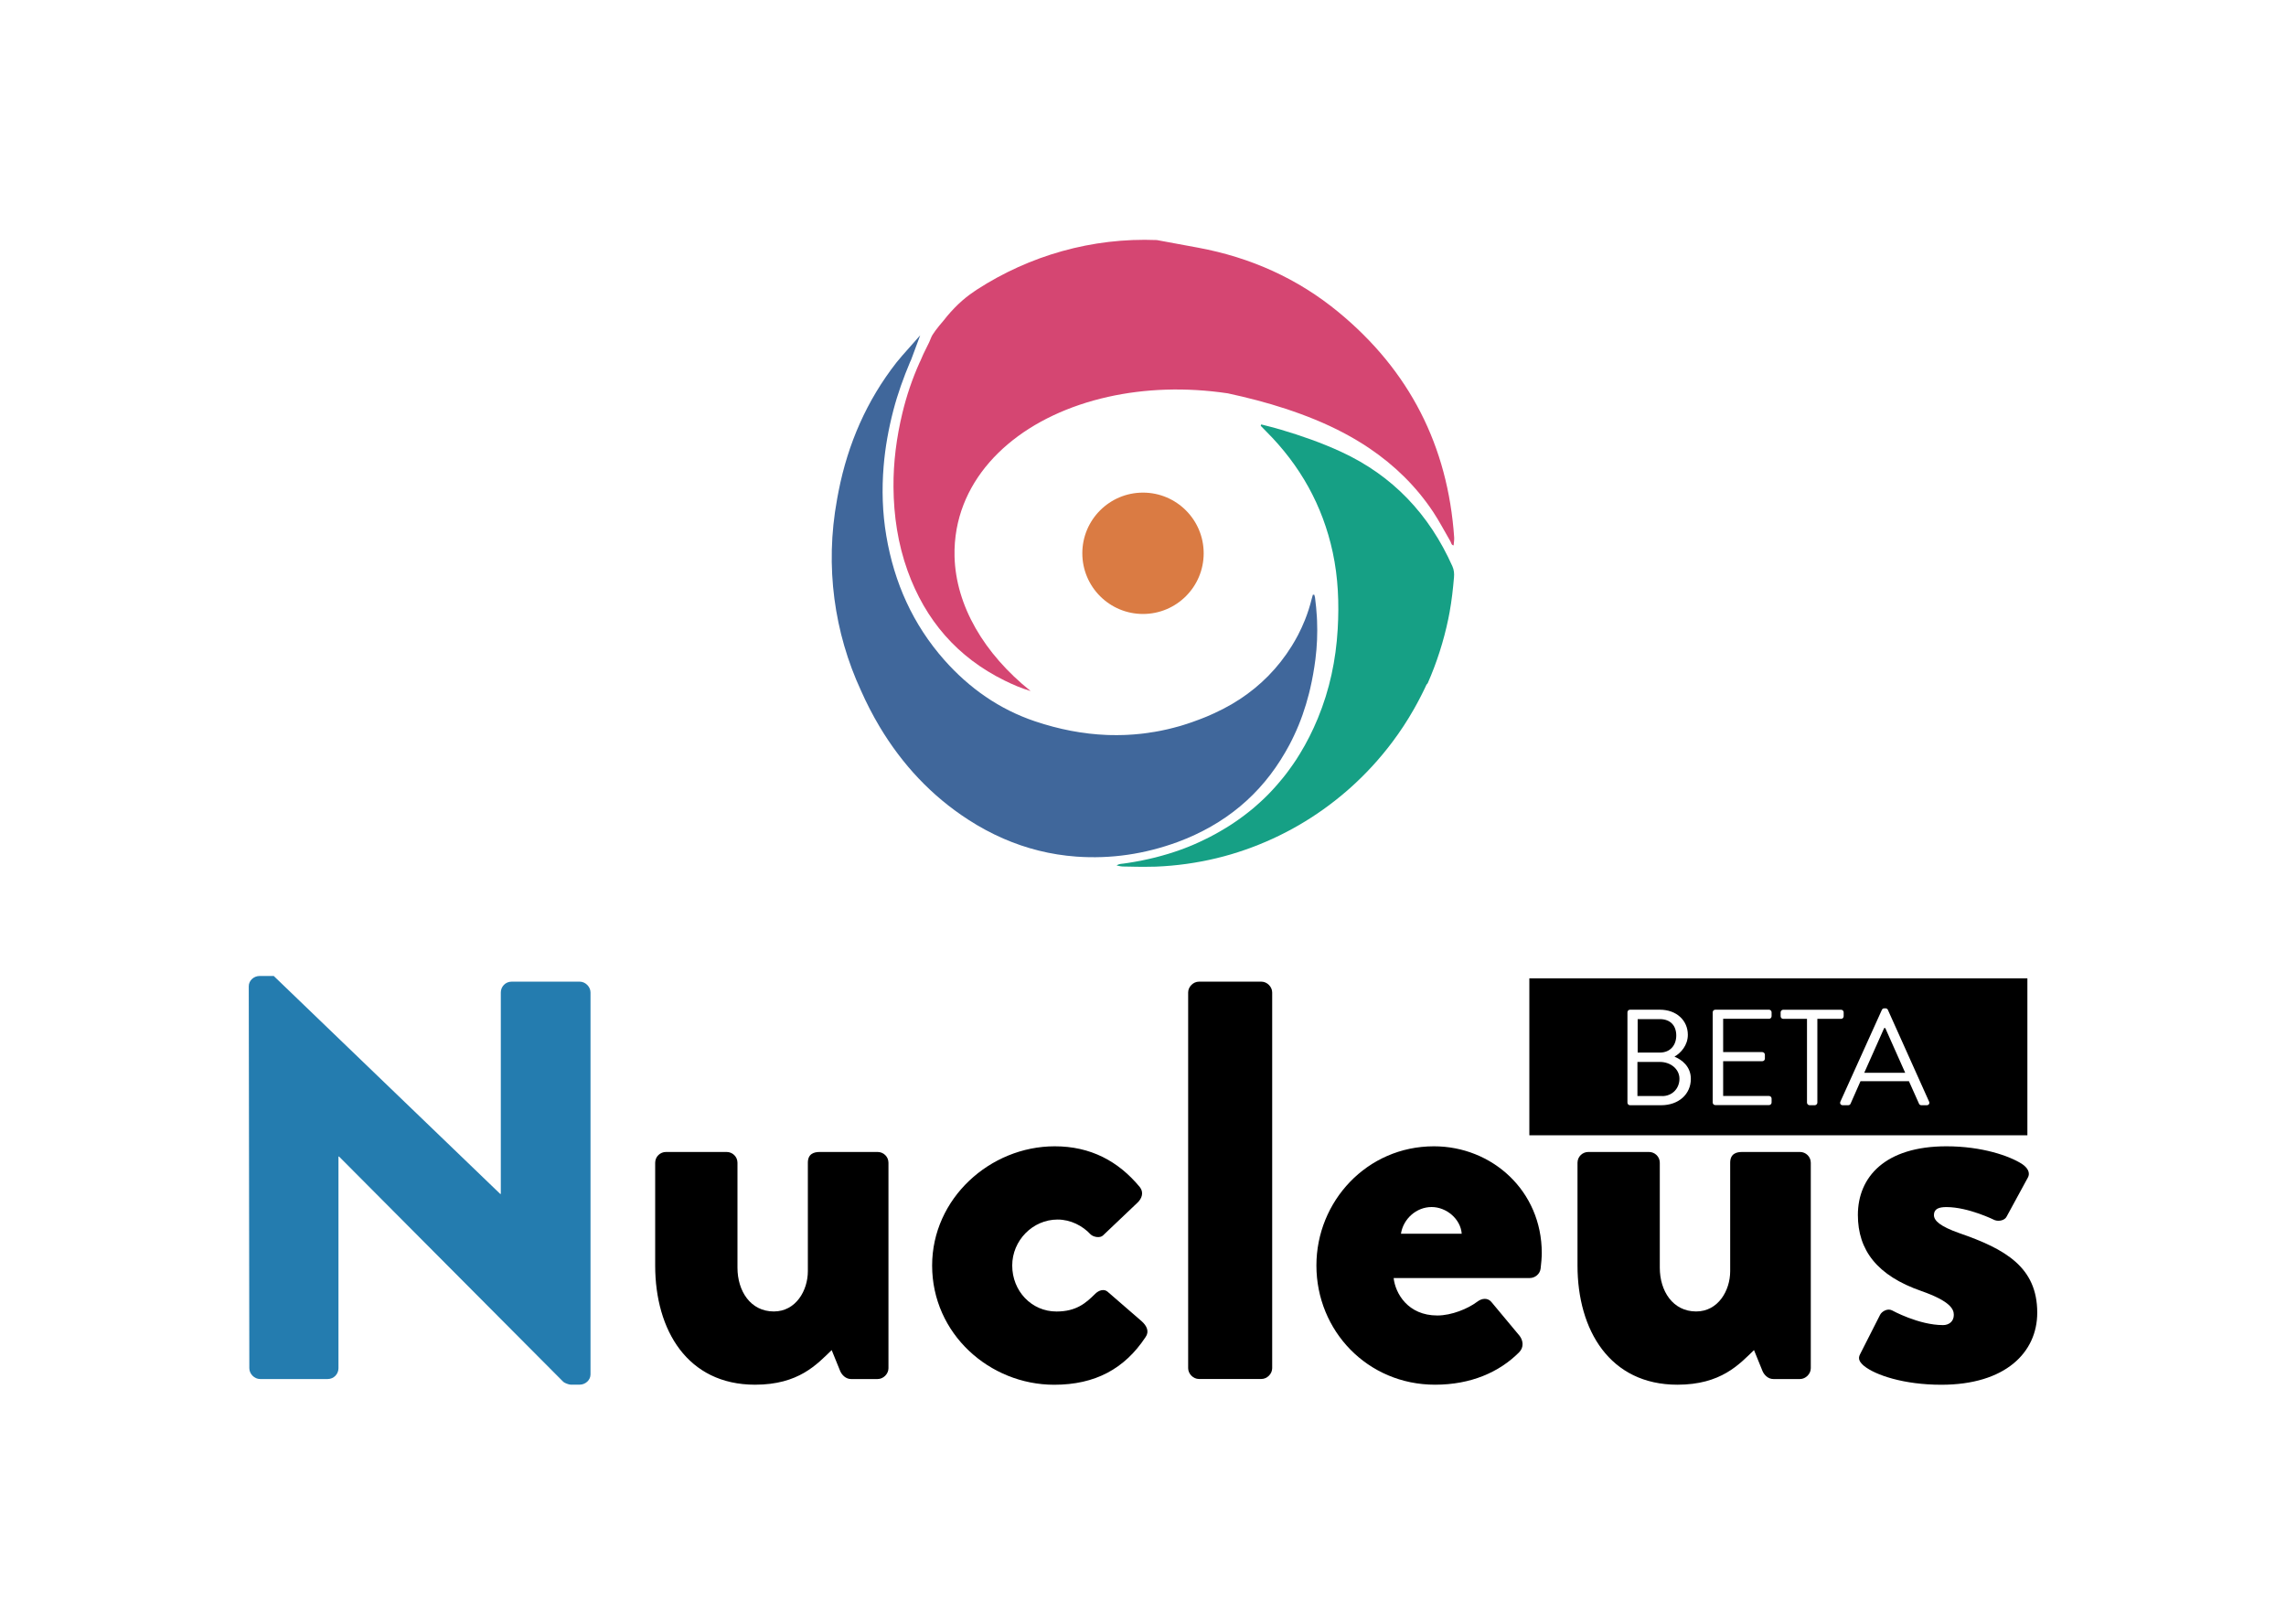
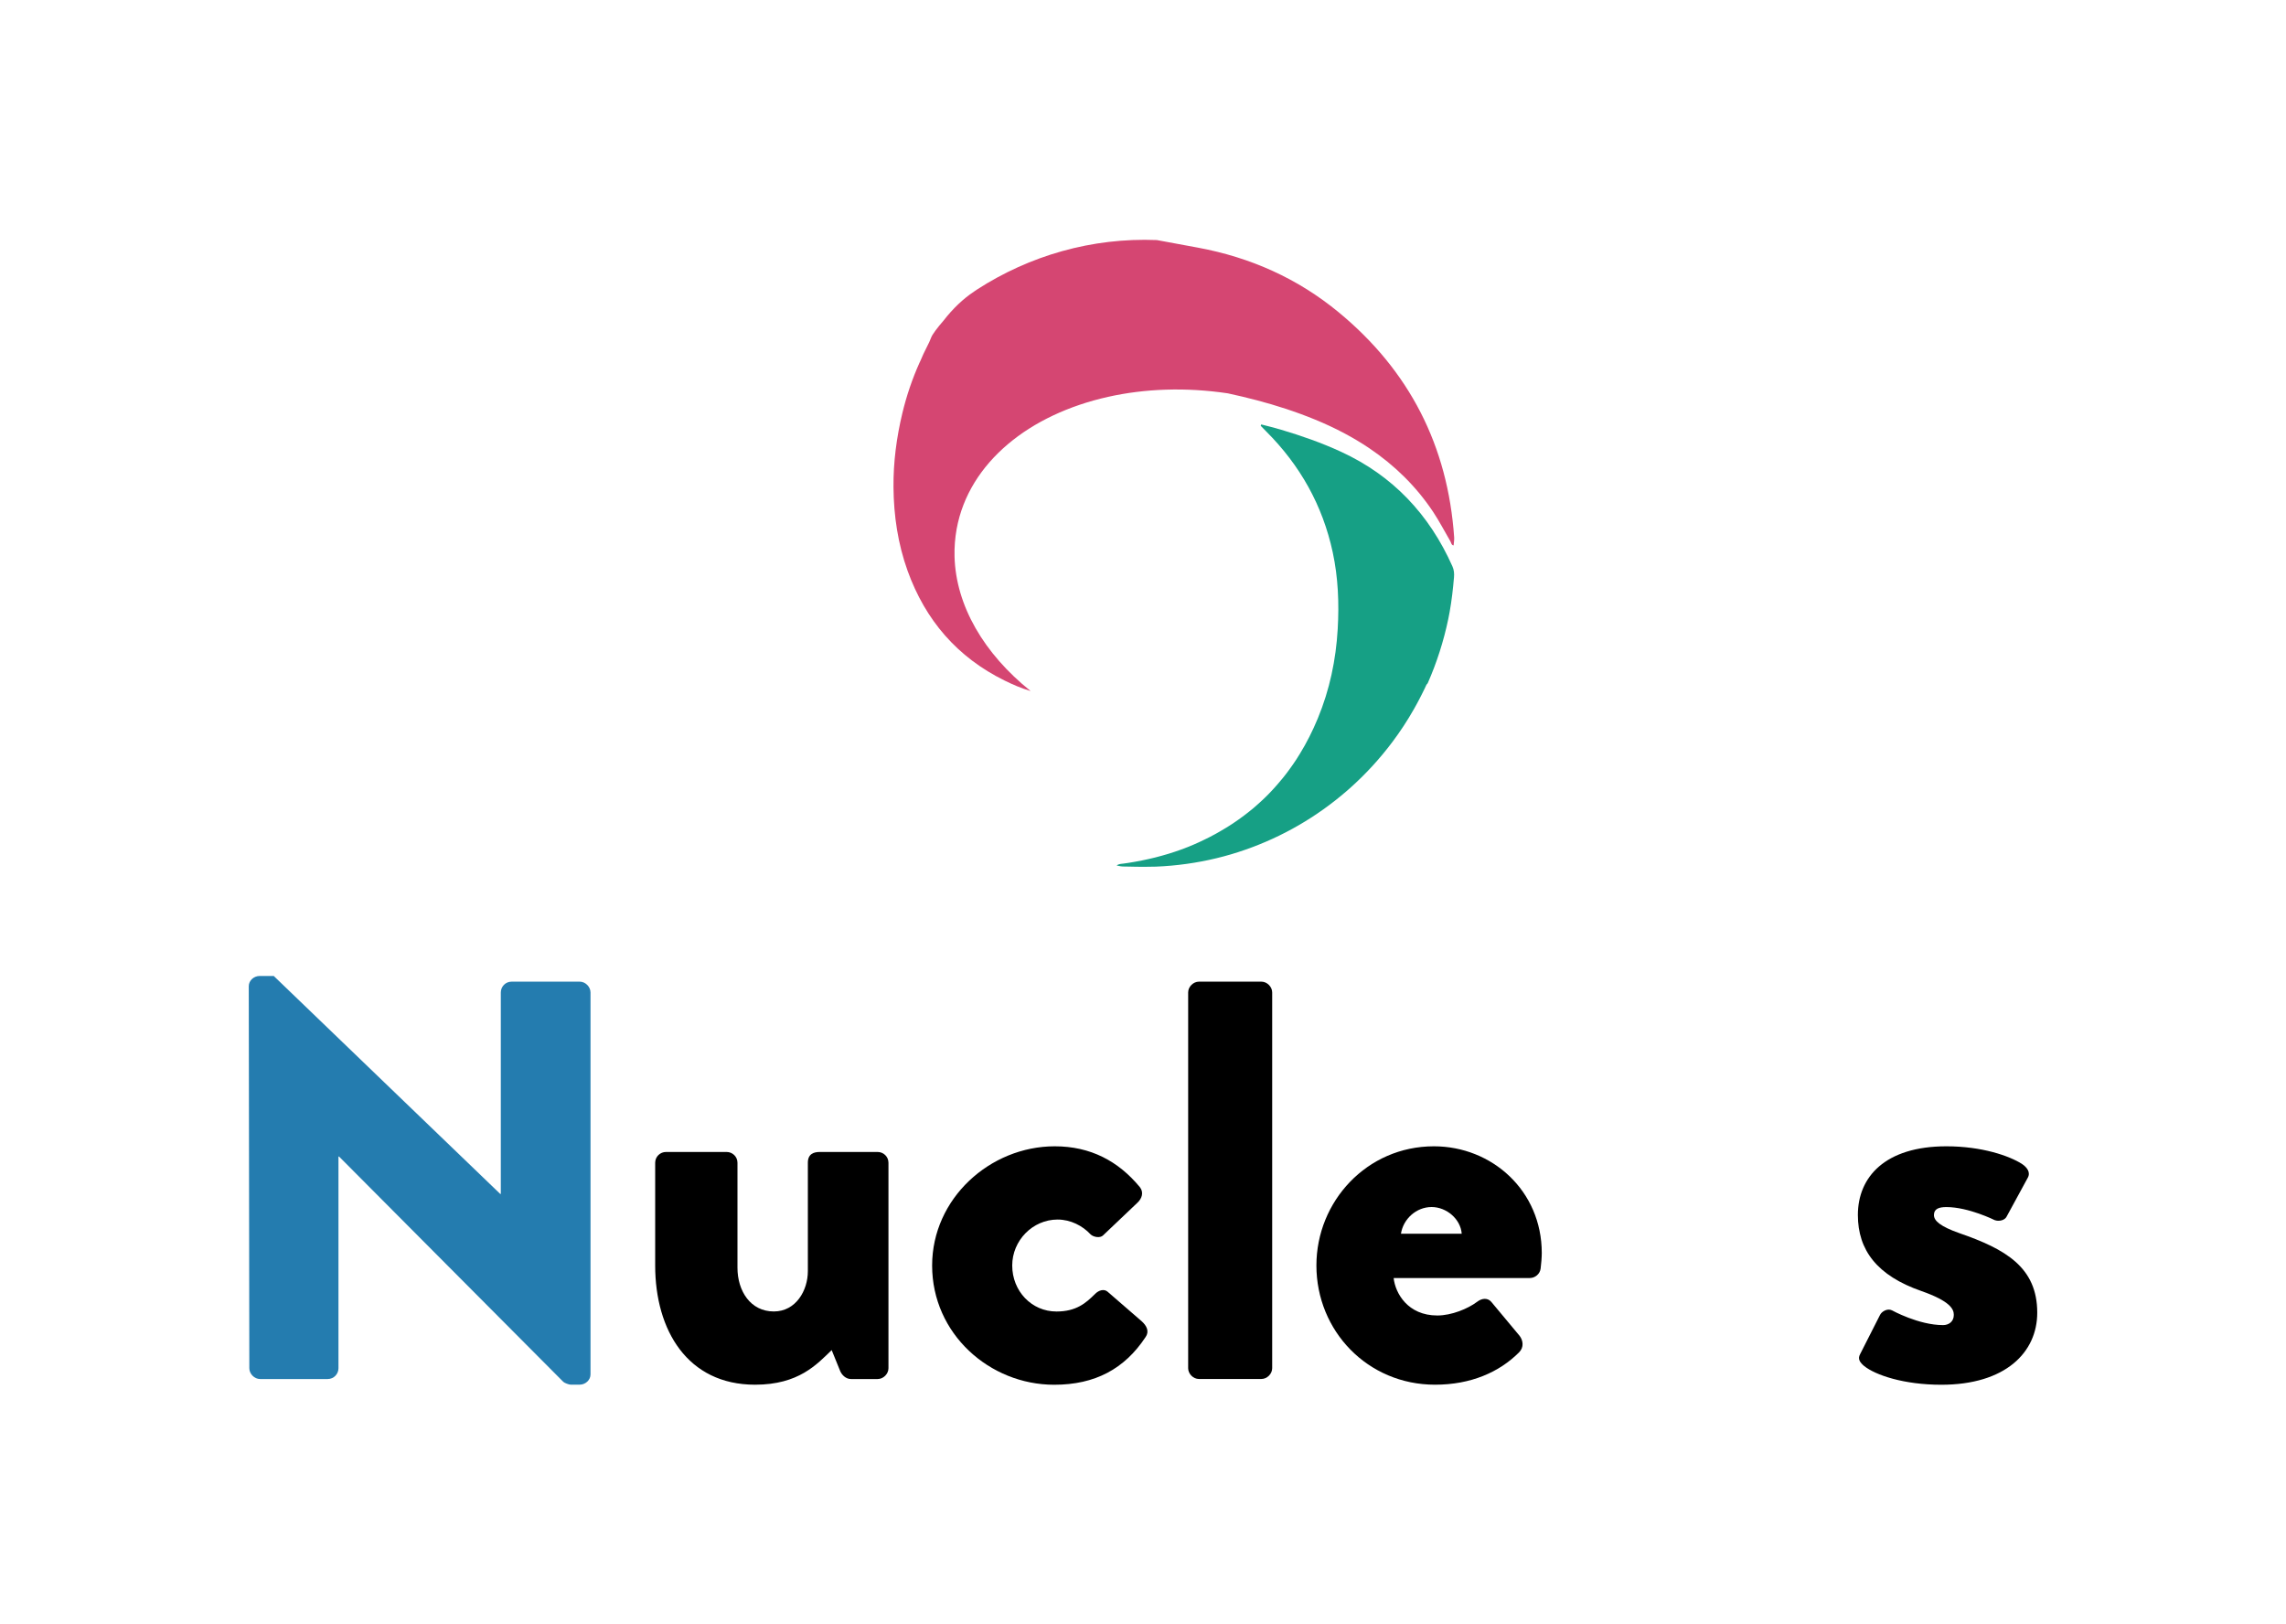
<svg xmlns="http://www.w3.org/2000/svg" id="Layer_1" x="0px" y="0px" viewBox="0 0 487.5 346.41" style="enable-background:new 0 0 487.5 346.41;" xml:space="preserve">
  <style type="text/css">	.st0{fill:#FFFFFF;}	.st1{fill:#40679B;}	.st2{fill:#16A085;}	.st3{fill:#D54672;}	.st4{fill:#27BEEF;}	.st5{fill:#DA7B43;}	.st6{fill:#247CAF;}</style>
  <rect x="-68.07" y="-53.05" class="st0" width="646.47" height="455.49" />
  <g>
    <g>
      <g>
        <g>
-           <path class="st1" d="M274.1,160.4c0.03-0.06,0.07-0.12,0.1-0.18c0.13-0.23,0.26-0.46,0.39-0.69c0.08-0.15,0.17-0.3,0.25-0.45     c0.06-0.12,0.13-0.23,0.19-0.35c0.13-0.25,0.26-0.51,0.39-0.76c0.03-0.07,0.07-0.14,0.1-0.2c0.15-0.29,0.29-0.59,0.43-0.89     c1.38-2.91,2.42-5.91,3.2-8.99c0.09-0.34,0.17-0.68,0.25-1.03c0.48-2.06,0.85-4.16,1.12-6.27c0.35-2.74,0.46-5.47,0.35-8.21     c-0.01-0.27-0.02-0.55-0.04-0.82c-0.08-1.37-0.21-2.73-0.39-4.1c-0.03-0.21-0.11-0.42-0.16-0.63l0,0l0,0     c-0.1,0-0.2-0.01-0.3-0.01c-0.08,0.27-0.16,0.54-0.23,0.81c-0.39,1.59-0.88,3.13-1.48,4.62c-0.43,1.07-0.91,2.11-1.44,3.14     c-0.43,0.82-0.89,1.62-1.38,2.41c-2.9,4.65-6.62,8.39-11.03,11.29c-0.58,0.38-1.16,0.74-1.76,1.09c-1.2,0.7-2.45,1.34-3.74,1.93     c-0.22,0.1-0.44,0.2-0.65,0.29c-0.07,0.03-0.13,0.06-0.2,0.09c-0.15,0.07-0.3,0.13-0.46,0.2c-0.08,0.03-0.16,0.07-0.23,0.1     c-0.15,0.06-0.29,0.12-0.44,0.18c-0.08,0.03-0.15,0.06-0.23,0.09c-0.16,0.06-0.32,0.13-0.48,0.19     c-0.06,0.02-0.12,0.05-0.18,0.07c-0.22,0.09-0.44,0.17-0.66,0.25c-0.01,0.01-0.03,0.01-0.04,0.01     c-0.21,0.08-0.41,0.15-0.62,0.23c-0.06,0.02-0.13,0.05-0.19,0.07c-0.16,0.06-0.32,0.11-0.47,0.17     c-0.07,0.02-0.14,0.05-0.22,0.07c-0.16,0.05-0.31,0.1-0.47,0.16c-0.07,0.02-0.13,0.04-0.2,0.07c-0.18,0.06-0.36,0.12-0.55,0.17     c-0.04,0.01-0.08,0.02-0.11,0.04c-0.23,0.07-0.46,0.14-0.69,0.21c-0.01,0-0.01,0-0.02,0.01c-0.22,0.06-0.43,0.12-0.65,0.18     c-0.05,0.01-0.1,0.03-0.16,0.04c-0.17,0.05-0.35,0.09-0.52,0.14c-0.06,0.02-0.12,0.03-0.18,0.05c-0.18,0.05-0.35,0.09-0.53,0.13     c-0.05,0.01-0.1,0.02-0.15,0.04c-0.22,0.05-0.44,0.11-0.66,0.16c0,0,0,0,0,0c-0.46,0.11-0.93,0.21-1.39,0.3     c-0.04,0.01-0.07,0.01-0.11,0.02c-0.19,0.04-0.39,0.08-0.58,0.11c-0.04,0.01-0.08,0.02-0.12,0.02c-0.2,0.04-0.4,0.07-0.6,0.11     c-0.03,0-0.05,0.01-0.08,0.01c-0.7,0.12-1.4,0.22-2.11,0.31c-0.02,0-0.04,0-0.06,0.01c-0.21,0.03-0.43,0.05-0.64,0.07     c-0.02,0-0.05,0-0.07,0.01c-0.94,0.1-1.89,0.18-2.84,0.22c-0.01,0-0.01,0-0.02,0c-0.23,0.01-0.46,0.02-0.7,0.03     c-0.01,0-0.01,0-0.02,0c-0.96,0.03-1.92,0.04-2.88,0.01c0,0,0,0,0,0c-0.24-0.01-0.48-0.01-0.72-0.02l0,0     c-5.07-0.2-10.17-1.19-15.3-2.91c-7.6-2.56-14-7.05-19.32-13.05c-6.73-7.61-10.71-16.53-12.39-26.5     c-0.83-4.92-0.98-9.87-0.57-14.85c0.33-4.05,1.06-8.02,2.08-11.94c0.92-3.53,2.16-6.95,3.57-10.31c0.07-0.17,0.2-0.34,0.24-0.53     l1.91-5.14l-3.84,4.34c-0.42,0.5-0.84,0.98-1.23,1.47c-6.35,8.13-10.34,17.32-12.33,27.4c-0.09,0.44-0.17,0.88-0.25,1.32     c-0.03,0.17-0.06,0.33-0.09,0.5c-2.63,14.35-0.56,28.47,5.1,40.72c1.16,2.63,2.49,5.22,4,7.75c4.79,8,11,14.69,18.86,19.78     c2.43,1.58,4.95,2.93,7.54,4.06c4.88,2.12,10.05,3.43,15.51,3.83c7.42,0.54,14.65-0.55,21.63-3.11     C261.23,175.82,268.89,169.44,274.1,160.4z" />
          <path class="st2" d="M308.86,131.96c0.1-0.48,0.2-0.96,0.28-1.45c0.44-2.44,0.72-4.91,0.93-7.39c0.07-0.81,0.01-1.58-0.34-2.36     c-4.93-11.04-12.68-19.32-23.75-24.42c-4.16-1.92-8.46-3.42-12.84-4.72c-1.38-0.41-2.78-0.75-4.18-1.11     c-0.04,0.1-0.07,0.19-0.11,0.29c0.4,0.41,0.79,0.82,1.19,1.22c7.22,7.21,12.02,15.77,14.17,25.76     c1.16,5.4,1.38,10.87,1.06,16.38c-0.38,6.58-1.72,12.94-4.24,19.03c-1.11,2.69-2.39,5.22-3.84,7.58l0,0     c-0.11,0.18-0.22,0.35-0.33,0.52c-0.08,0.13-0.16,0.26-0.24,0.39c-0.11,0.17-0.22,0.34-0.33,0.51     c-0.08,0.13-0.17,0.26-0.26,0.38c-0.11,0.17-0.22,0.33-0.34,0.5c-0.09,0.13-0.18,0.25-0.27,0.38c-0.2,0.28-0.4,0.57-0.61,0.85     c-0.1,0.13-0.19,0.26-0.29,0.39c-0.12,0.15-0.23,0.31-0.35,0.46c-0.1,0.13-0.2,0.26-0.3,0.38c-0.12,0.15-0.24,0.3-0.36,0.45     c-0.1,0.13-0.21,0.26-0.32,0.38c-0.12,0.14-0.24,0.29-0.36,0.43c-0.14,0.16-0.27,0.32-0.41,0.48c-0.18,0.21-0.36,0.41-0.55,0.62     c-0.12,0.14-0.25,0.27-0.37,0.41c-0.12,0.13-0.24,0.26-0.36,0.39c-0.12,0.13-0.25,0.26-0.37,0.39     c-0.12,0.13-0.24,0.25-0.36,0.37c-0.14,0.14-0.27,0.27-0.41,0.41c-0.11,0.11-0.22,0.22-0.34,0.33     c-0.23,0.23-0.47,0.45-0.71,0.67c-0.11,0.1-0.22,0.2-0.34,0.31c-0.15,0.14-0.3,0.27-0.46,0.41c-0.12,0.11-0.24,0.21-0.36,0.32     c-0.15,0.13-0.31,0.27-0.46,0.4c-0.12,0.1-0.23,0.2-0.35,0.29c-0.2,0.17-0.4,0.33-0.61,0.49c-0.11,0.09-0.22,0.18-0.33,0.26     c-0.23,0.18-0.47,0.36-0.7,0.54c-0.11,0.08-0.22,0.17-0.34,0.25c-0.18,0.13-0.36,0.27-0.54,0.4c-0.12,0.08-0.23,0.17-0.35,0.25     c-0.19,0.14-0.39,0.27-0.59,0.41c-0.1,0.07-0.2,0.14-0.31,0.21c-0.29,0.2-0.59,0.39-0.89,0.59c-0.07,0.05-0.15,0.09-0.22,0.14     c-0.24,0.15-0.47,0.3-0.71,0.44c-0.11,0.07-0.22,0.14-0.34,0.2c-0.21,0.13-0.42,0.25-0.64,0.38c-0.11,0.07-0.22,0.13-0.34,0.2     c-0.25,0.14-0.5,0.29-0.76,0.43c-0.07,0.04-0.14,0.08-0.22,0.12c-0.32,0.18-0.65,0.35-0.98,0.52c-0.09,0.05-0.18,0.09-0.27,0.14     c-0.25,0.13-0.5,0.25-0.75,0.37c-0.12,0.06-0.23,0.11-0.35,0.17c-0.24,0.12-0.49,0.23-0.73,0.35c-0.11,0.05-0.21,0.1-0.32,0.15     c-0.35,0.16-0.7,0.32-1.05,0.47c-1.8,0.78-3.63,1.44-5.5,2.01c-0.93,0.28-1.87,0.54-2.81,0.78c-1.89,0.47-3.8,0.85-5.73,1.15     c-0.32,0.05-0.65,0.1-0.97,0.14c-0.4,0.06-0.82,0.05-1.23,0.24c-0.09,0.04-0.19,0.1-0.28,0.17c0.3,0.05,0.57,0.13,0.82,0.17     c0.15,0.03,0.3,0.05,0.45,0.05c0.59,0.01,1.18,0.02,1.78,0.03c0.3,0.01,0.59,0.01,0.89,0.02c0.59,0.01,1.18,0.02,1.78,0.02     c0.89,0,1.78-0.01,2.66-0.04c4.42-0.18,8.73-0.79,12.89-1.79c2.08-0.5,4.12-1.1,6.12-1.8c7.99-2.77,15.29-7.03,21.56-12.44     c0.26-0.23,0.52-0.45,0.78-0.68c3.35-2.98,6.4-6.3,9.09-9.89c1.66-2.21,3.18-4.53,4.55-6.94c0.18-0.32,0.36-0.63,0.53-0.95     c0.04-0.07,0.08-0.14,0.12-0.22c0.16-0.29,0.31-0.58,0.47-0.88c0.05-0.1,0.11-0.21,0.16-0.31c0.11-0.21,0.22-0.43,0.33-0.64     c0.09-0.19,0.19-0.37,0.28-0.56c0.08-0.17,0.17-0.34,0.25-0.51c0.08-0.16,0.16-0.33,0.24-0.49c0.11-0.23,0.21-0.46,0.32-0.69     l0,0c0,0,0,0,0,0c0,0,0,0,0,0c0.09-0.11,0.18-0.21,0.27-0.32C306.38,141.35,307.86,136.77,308.86,131.96     c-0.03,0.15-0.06,0.3-0.1,0.44C308.79,132.26,308.82,132.11,308.86,131.96z M307.61,136.85c-0.07,0.24-0.14,0.47-0.21,0.71     C307.47,137.33,307.54,137.09,307.61,136.85z M307.28,137.94c-0.1,0.31-0.19,0.62-0.29,0.93     C307.09,138.56,307.19,138.25,307.28,137.94z M306.85,139.28c-0.06,0.19-0.13,0.39-0.19,0.58     C306.72,139.67,306.79,139.47,306.85,139.28z M306.49,140.34c-0.06,0.18-0.13,0.36-0.19,0.54     C306.36,140.7,306.42,140.52,306.49,140.34z M305.99,141.71c-0.06,0.15-0.11,0.3-0.17,0.45     C305.88,142.01,305.94,141.86,305.99,141.71z M304.49,145.38c0.05-0.11,0.09-0.21,0.14-0.32     C304.59,145.17,304.54,145.28,304.49,145.38z M305.6,142.72c-0.05,0.13-0.1,0.25-0.15,0.38     C305.5,142.98,305.55,142.85,305.6,142.72z M304.99,144.23c-0.03,0.07-0.06,0.15-0.09,0.23     C304.93,144.38,304.96,144.3,304.99,144.23z M308.61,133.07c-0.08,0.36-0.17,0.71-0.26,1.06     C308.44,133.78,308.52,133.43,308.61,133.07c0.03-0.15,0.07-0.29,0.1-0.44C308.68,132.78,308.64,132.92,308.61,133.07z      M307.71,136.51c0.1-0.33,0.19-0.67,0.28-1C307.9,135.85,307.8,136.18,307.71,136.51z M308.05,135.28     c0.08-0.28,0.15-0.57,0.22-0.86C308.2,134.71,308.13,135,308.05,135.28z" />
          <path class="st0" d="M309.99,116.32L309.99,116.32l0.05-0.02c-0.02,0-0.03,0-0.04-0.01C310,116.3,310,116.31,309.99,116.32     L309.99,116.32z" />
          <path class="st3" d="M190.54,103.88c0.05,6.11,0.94,12.08,3.01,17.85c3.8,10.53,10.59,18.43,20.69,23.4     c1.76,0.87,3.55,1.64,5.48,2.22c0-0.02-0.01-0.04-0.01-0.05c-9.83-7.89-15.88-18.12-16.15-28.63c-0.05-1.95,0.1-3.91,0.45-5.87     c1.3-7.1,5.21-13.25,10.94-18.09c5.61-4.74,12.98-8.21,21.35-10.08c7.83-1.75,16.54-2.09,25.54-0.75     c4.15,0.9,8.26,1.95,12.3,3.28c4.29,1.41,8.47,3.08,12.46,5.19c1.88,1,3.7,2.08,5.43,3.25c5.34,3.61,9.94,8.07,13.6,13.57     c1.34,2.02,2.45,4.19,3.68,6.28c0.18,0.31,0.19,0.79,0.68,0.86c0.04-0.56,0.15-1.12,0.12-1.67     c-1.34-19.55-9.54-35.61-24.66-48.07c-8.74-7.21-18.8-11.68-29.93-13.75c-2.94-0.55-5.89-1.09-8.83-1.63     c-13.85-0.55-27.14,3.32-38.32,10.54c-0.22,0.14-0.44,0.29-0.66,0.45c-2.33,1.55-4.51,3.63-6.45,6.13     c-1.42,1.63-2.45,3.04-2.67,3.63c-0.26,0.7-0.59,1.38-0.93,2.04c-0.51,0.98-0.98,2-1.42,3.06c-0.04,0.08-0.09,0.17-0.13,0.26     c-1.57,3.49-2.79,7.1-3.68,10.81C191.19,93.28,190.5,98.54,190.54,103.88z" />
          <path class="st4" d="M269.16,117.45L269.16,117.45l0.02-0.01c-0.01,0-0.01,0-0.02,0C269.16,117.44,269.16,117.45,269.16,117.45     L269.16,117.45z" />
        </g>
      </g>
-       <circle class="st5" cx="243.75" cy="117.99" r="12.94" />
    </g>
    <g>
-       <rect x="326.14" y="208.63" width="106.21" height="33.47" />
      <g>
        <path class="st6" d="M53.05,210.31c0-1.21,1.09-2.18,2.3-2.18h3.03l48.3,46.48h0.12v-42.97c0-1.21,0.97-2.3,2.3-2.3h14.53    c1.21,0,2.3,1.09,2.3,2.3v81.46c0,1.21-1.09,2.18-2.3,2.18h-1.94c-0.36,0-1.33-0.36-1.57-0.61L72.3,246.63h-0.12v45.15    c0,1.21-0.97,2.3-2.3,2.3H55.47c-1.21,0-2.3-1.09-2.3-2.3L53.05,210.31z" />
        <path d="M139.72,247.96c0-1.33,1.09-2.3,2.3-2.3h12.95c1.21,0,2.3,0.97,2.3,2.3v22.39c0,4.96,2.78,9.32,7.75,9.32    c4.72,0,7.26-4.48,7.26-8.59v-23.12c0-1.94,1.33-2.3,2.54-2.3h12.35c1.21,0,2.3,0.97,2.3,2.3v43.82c0,1.21-1.09,2.3-2.3,2.3    h-5.69c-1.09,0-1.94-0.85-2.3-1.69l-1.82-4.48c-3.15,3.03-7.02,7.38-16.34,7.38c-14.41,0-21.3-11.62-21.3-25.42V247.96z" />
        <path d="M224.93,244.45c7.63,0,13.56,3.15,18.16,8.72c0.85,1.09,0.48,2.42-0.61,3.39l-7.26,6.9c-0.61,0.61-2.06,0.36-2.66-0.24    c-1.7-1.82-4.24-3.15-7.02-3.15c-5.33,0-9.68,4.48-9.68,9.8c0,5.45,4.12,9.81,9.44,9.81c4.24,0,6.29-1.82,8.23-3.75    c0.85-0.85,1.94-1.09,2.66-0.48l7.26,6.29c1.09,0.97,1.7,2.18,0.85,3.39c-4.48,6.78-10.77,10.17-19.49,10.17    c-13.8,0-26.03-10.89-26.03-25.42C198.78,255.58,211.13,244.45,224.93,244.45z" />
        <path d="M253.38,211.64c0-1.21,1.09-2.3,2.3-2.3h13.32c1.21,0,2.3,1.09,2.3,2.3v80.13c0,1.21-1.09,2.3-2.3,2.3h-13.32    c-1.21,0-2.3-1.09-2.3-2.3V211.64z" />
        <path d="M305.79,244.45c12.35,0,23,9.44,23,22.76c0,0.85-0.12,2.42-0.24,3.27c-0.12,1.21-1.21,2.06-2.3,2.06h-29.05    c0.36,3.27,3.03,7.99,9.32,7.99c3.03,0,6.54-1.45,8.47-2.91c1.09-0.85,2.3-0.85,3.03,0l6.05,7.26c0.73,0.97,0.97,2.42-0.12,3.51    c-4.24,4.24-10.29,6.9-17.92,6.9c-14.41,0-25.3-11.5-25.3-25.42C280.73,256.19,291.5,244.45,305.79,244.45z M311.72,263.09    c-0.24-3.15-3.27-5.69-6.42-5.69c-3.27,0-6.05,2.54-6.54,5.69H311.72z" />
-         <path d="M336.41,247.96c0-1.33,1.09-2.3,2.3-2.3h12.95c1.21,0,2.3,0.97,2.3,2.3v22.39c0,4.96,2.78,9.32,7.75,9.32    c4.72,0,7.26-4.48,7.26-8.59v-23.12c0-1.94,1.33-2.3,2.54-2.3h12.35c1.21,0,2.3,0.97,2.3,2.3v43.82c0,1.21-1.09,2.3-2.3,2.3    h-5.69c-1.09,0-1.94-0.85-2.3-1.69l-1.82-4.48c-3.15,3.03-7.02,7.38-16.34,7.38c-14.4,0-21.3-11.62-21.3-25.42V247.96z" />
        <path d="M396.69,288.75l4.24-8.35c0.36-0.73,1.57-1.45,2.54-0.97c0,0,5.69,3.15,10.89,3.15c1.21,0,2.3-0.73,2.3-2.18    c0-1.21-0.73-2.91-6.9-5.08c-9.44-3.27-13.56-8.71-13.56-16.22c0-8.11,5.81-14.65,18.88-14.65c7.63,0,13.44,2.06,16.1,3.75    c1.09,0.73,1.94,1.82,1.21,3.03l-4.48,8.23c-0.36,0.73-1.57,1.09-2.54,0.73c0,0-5.57-2.78-10.29-2.78c-1.57,0-2.66,0.36-2.66,1.7    c0,1.21,1.33,2.42,5.45,3.87c9.8,3.39,16.58,7.26,16.58,16.95c0,8.47-6.78,15.37-20.46,15.37c-7.99,0-14.04-2.06-16.46-4    C396.69,290.57,396.08,289.84,396.69,288.75z" />
      </g>
      <g>
        <path class="st0" d="M347.06,215.87c0-0.29,0.23-0.55,0.55-0.55h6.37c3.55,0,5.96,2.3,5.96,5.35c0,2.24-1.48,3.87-2.85,4.66    c1.54,0.64,3.49,2.07,3.49,4.74c0,3.26-2.59,5.62-6.34,5.62h-6.63c-0.32,0-0.55-0.26-0.55-0.55V215.87z M354.48,233.74    c2.12,0,3.67-1.6,3.67-3.7c0-2.07-1.89-3.58-4.16-3.58h-4.8v7.27H354.48z M353.98,224.46c2.24,0,3.49-1.6,3.49-3.64    c0-2.1-1.25-3.49-3.49-3.49h-4.74v7.13H353.98z" />
-         <path class="st0" d="M365.24,215.87c0-0.29,0.23-0.55,0.55-0.55h11.46c0.32,0,0.55,0.26,0.55,0.55v0.84    c0,0.29-0.23,0.55-0.55,0.55h-9.78v7.1h8.35c0.29,0,0.55,0.26,0.55,0.55v0.84c0,0.32-0.26,0.55-0.55,0.55h-8.35v7.42h9.78    c0.32,0,0.55,0.26,0.55,0.55v0.84c0,0.29-0.23,0.55-0.55,0.55h-11.46c-0.32,0-0.55-0.26-0.55-0.55V215.87z" />
        <path class="st0" d="M385.34,217.27h-5.06c-0.32,0-0.55-0.26-0.55-0.55v-0.84c0-0.29,0.23-0.55,0.55-0.55h12.34    c0.32,0,0.55,0.26,0.55,0.55v0.84c0,0.29-0.23,0.55-0.55,0.55h-5.06v17.87c0,0.29-0.26,0.55-0.55,0.55h-1.11    c-0.29,0-0.55-0.26-0.55-0.55V217.27z" />
        <path class="st0" d="M392.47,234.93l8.85-19.58c0.09-0.17,0.23-0.32,0.5-0.32h0.29c0.26,0,0.41,0.15,0.49,0.32l8.79,19.58    c0.17,0.38-0.06,0.76-0.5,0.76h-1.16c-0.26,0-0.44-0.17-0.49-0.32l-2.15-4.8h-10.33l-2.12,4.8c-0.06,0.15-0.23,0.32-0.5,0.32    h-1.16C392.53,235.69,392.3,235.31,392.47,234.93z M406.29,228.77c-1.43-3.17-2.82-6.37-4.25-9.54h-0.23l-4.25,9.54H406.29z" />
      </g>
    </g>
  </g>
</svg>